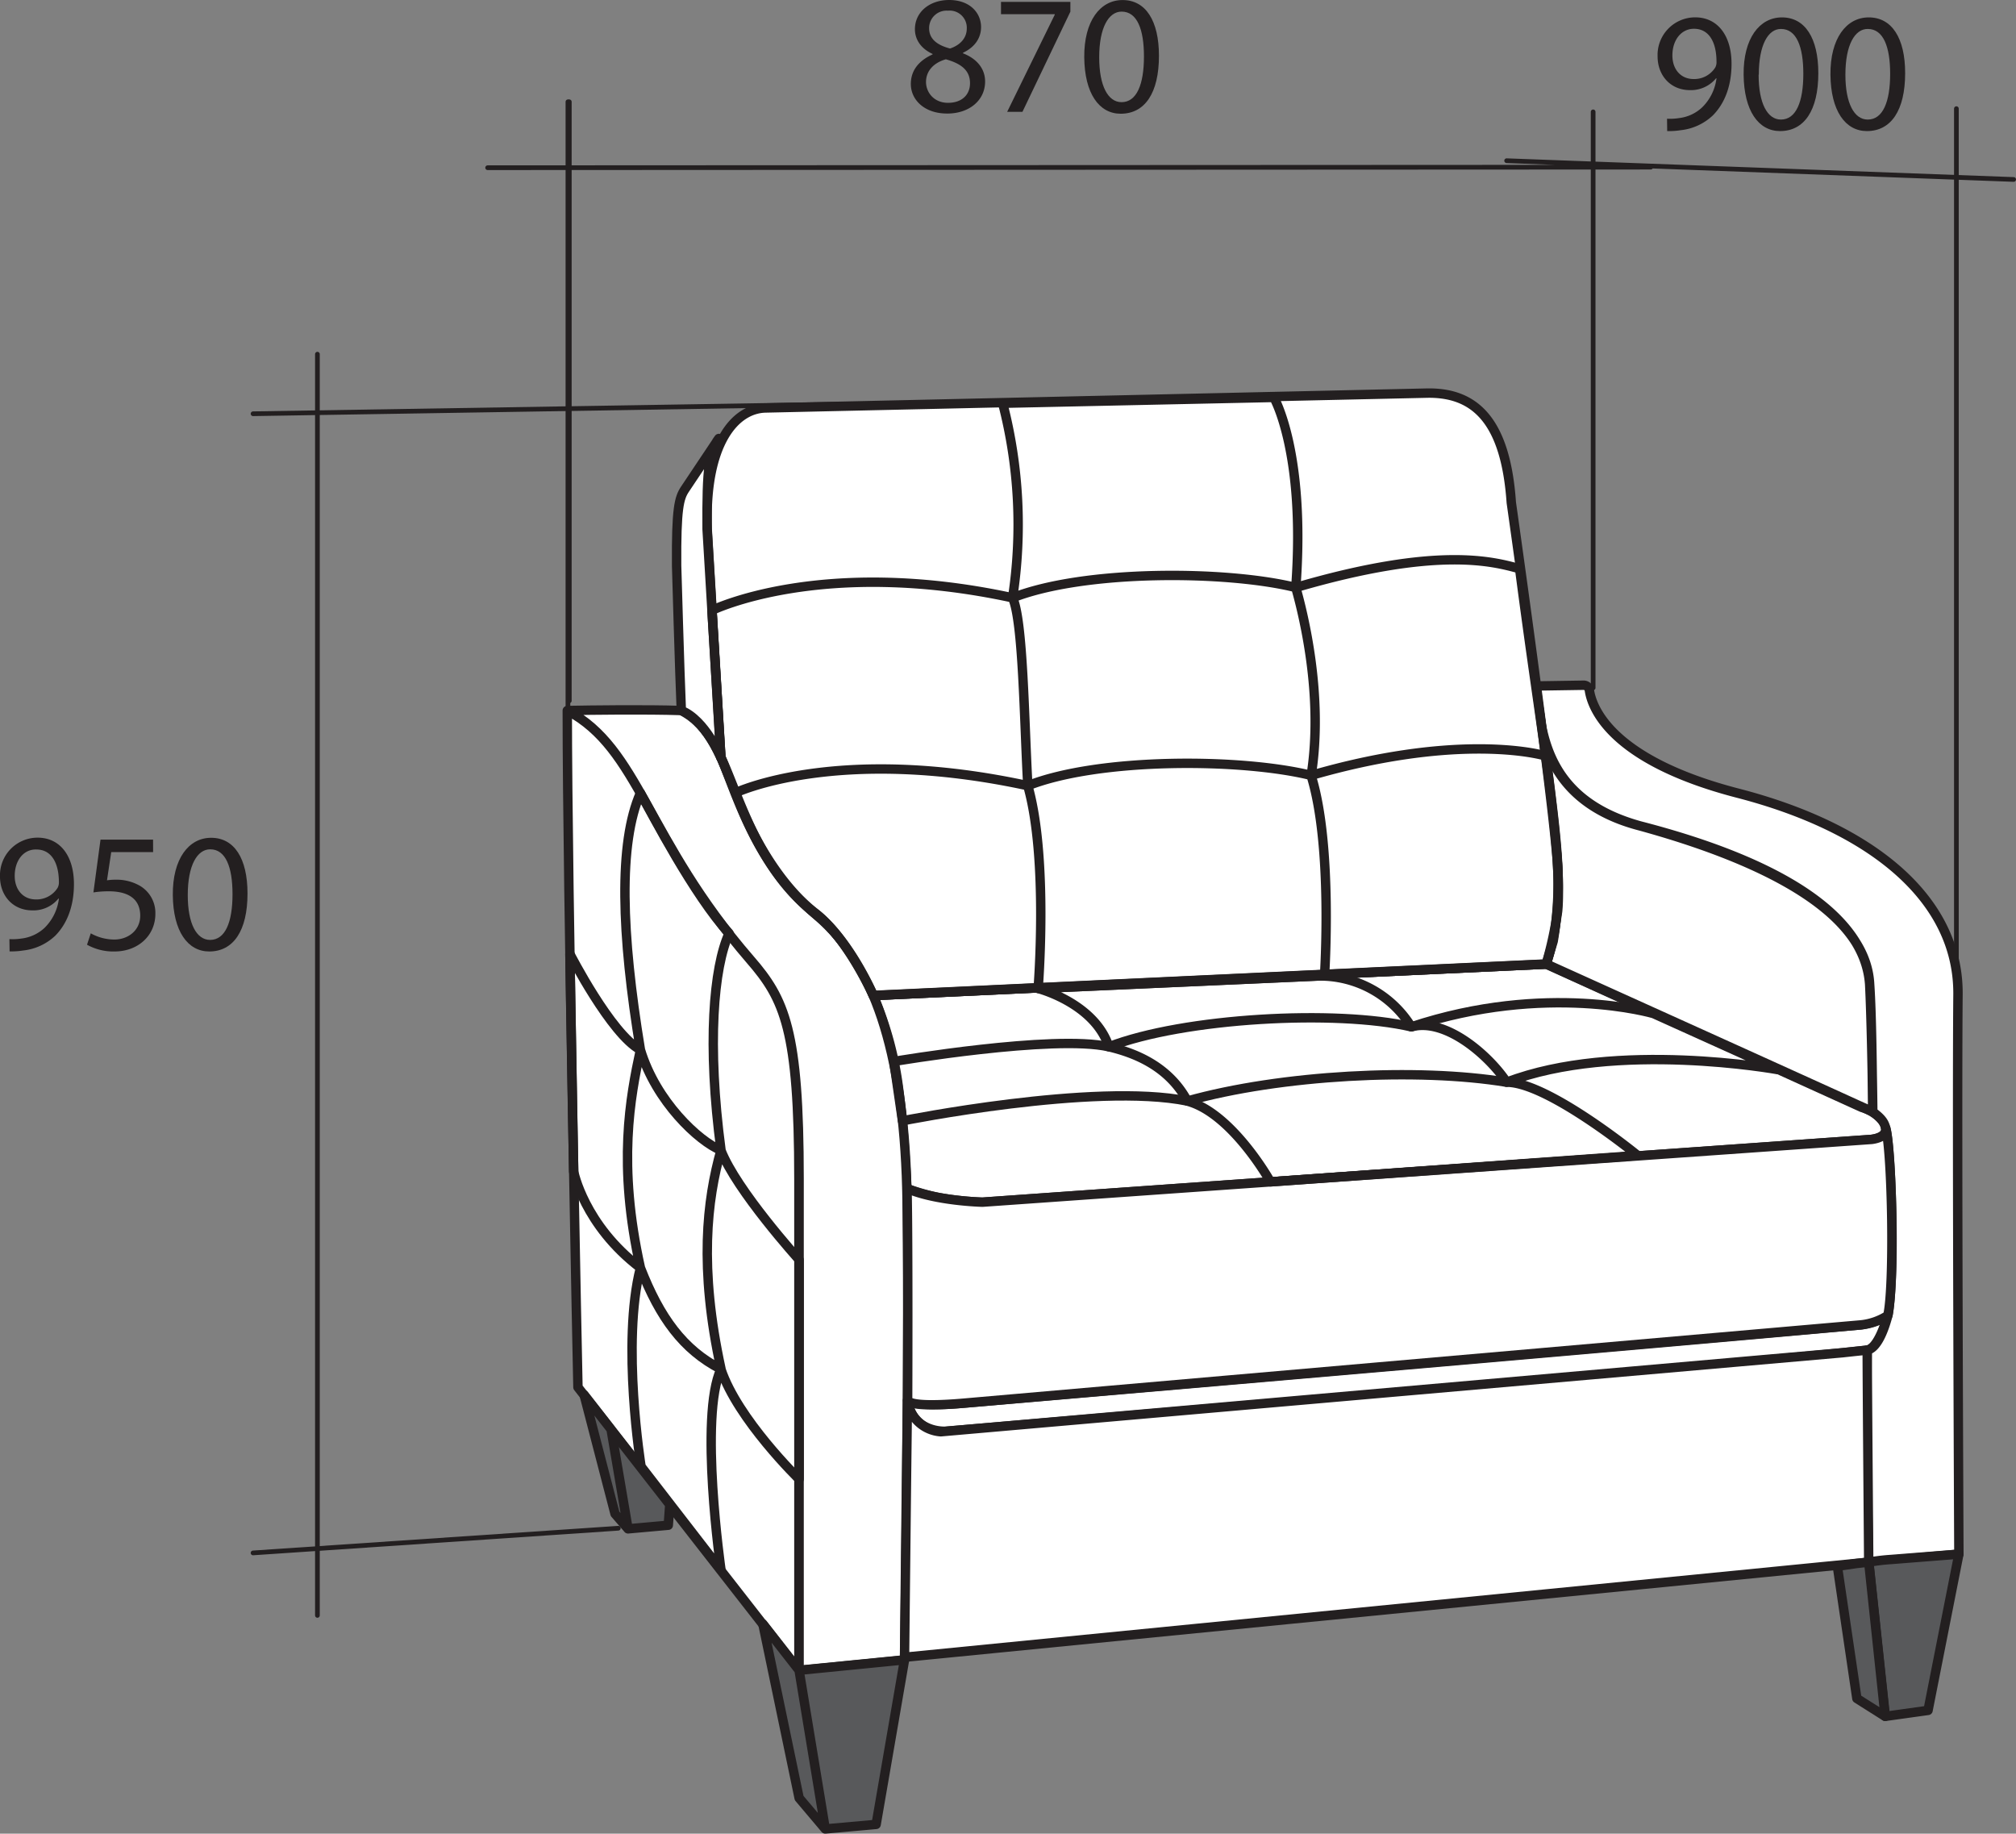
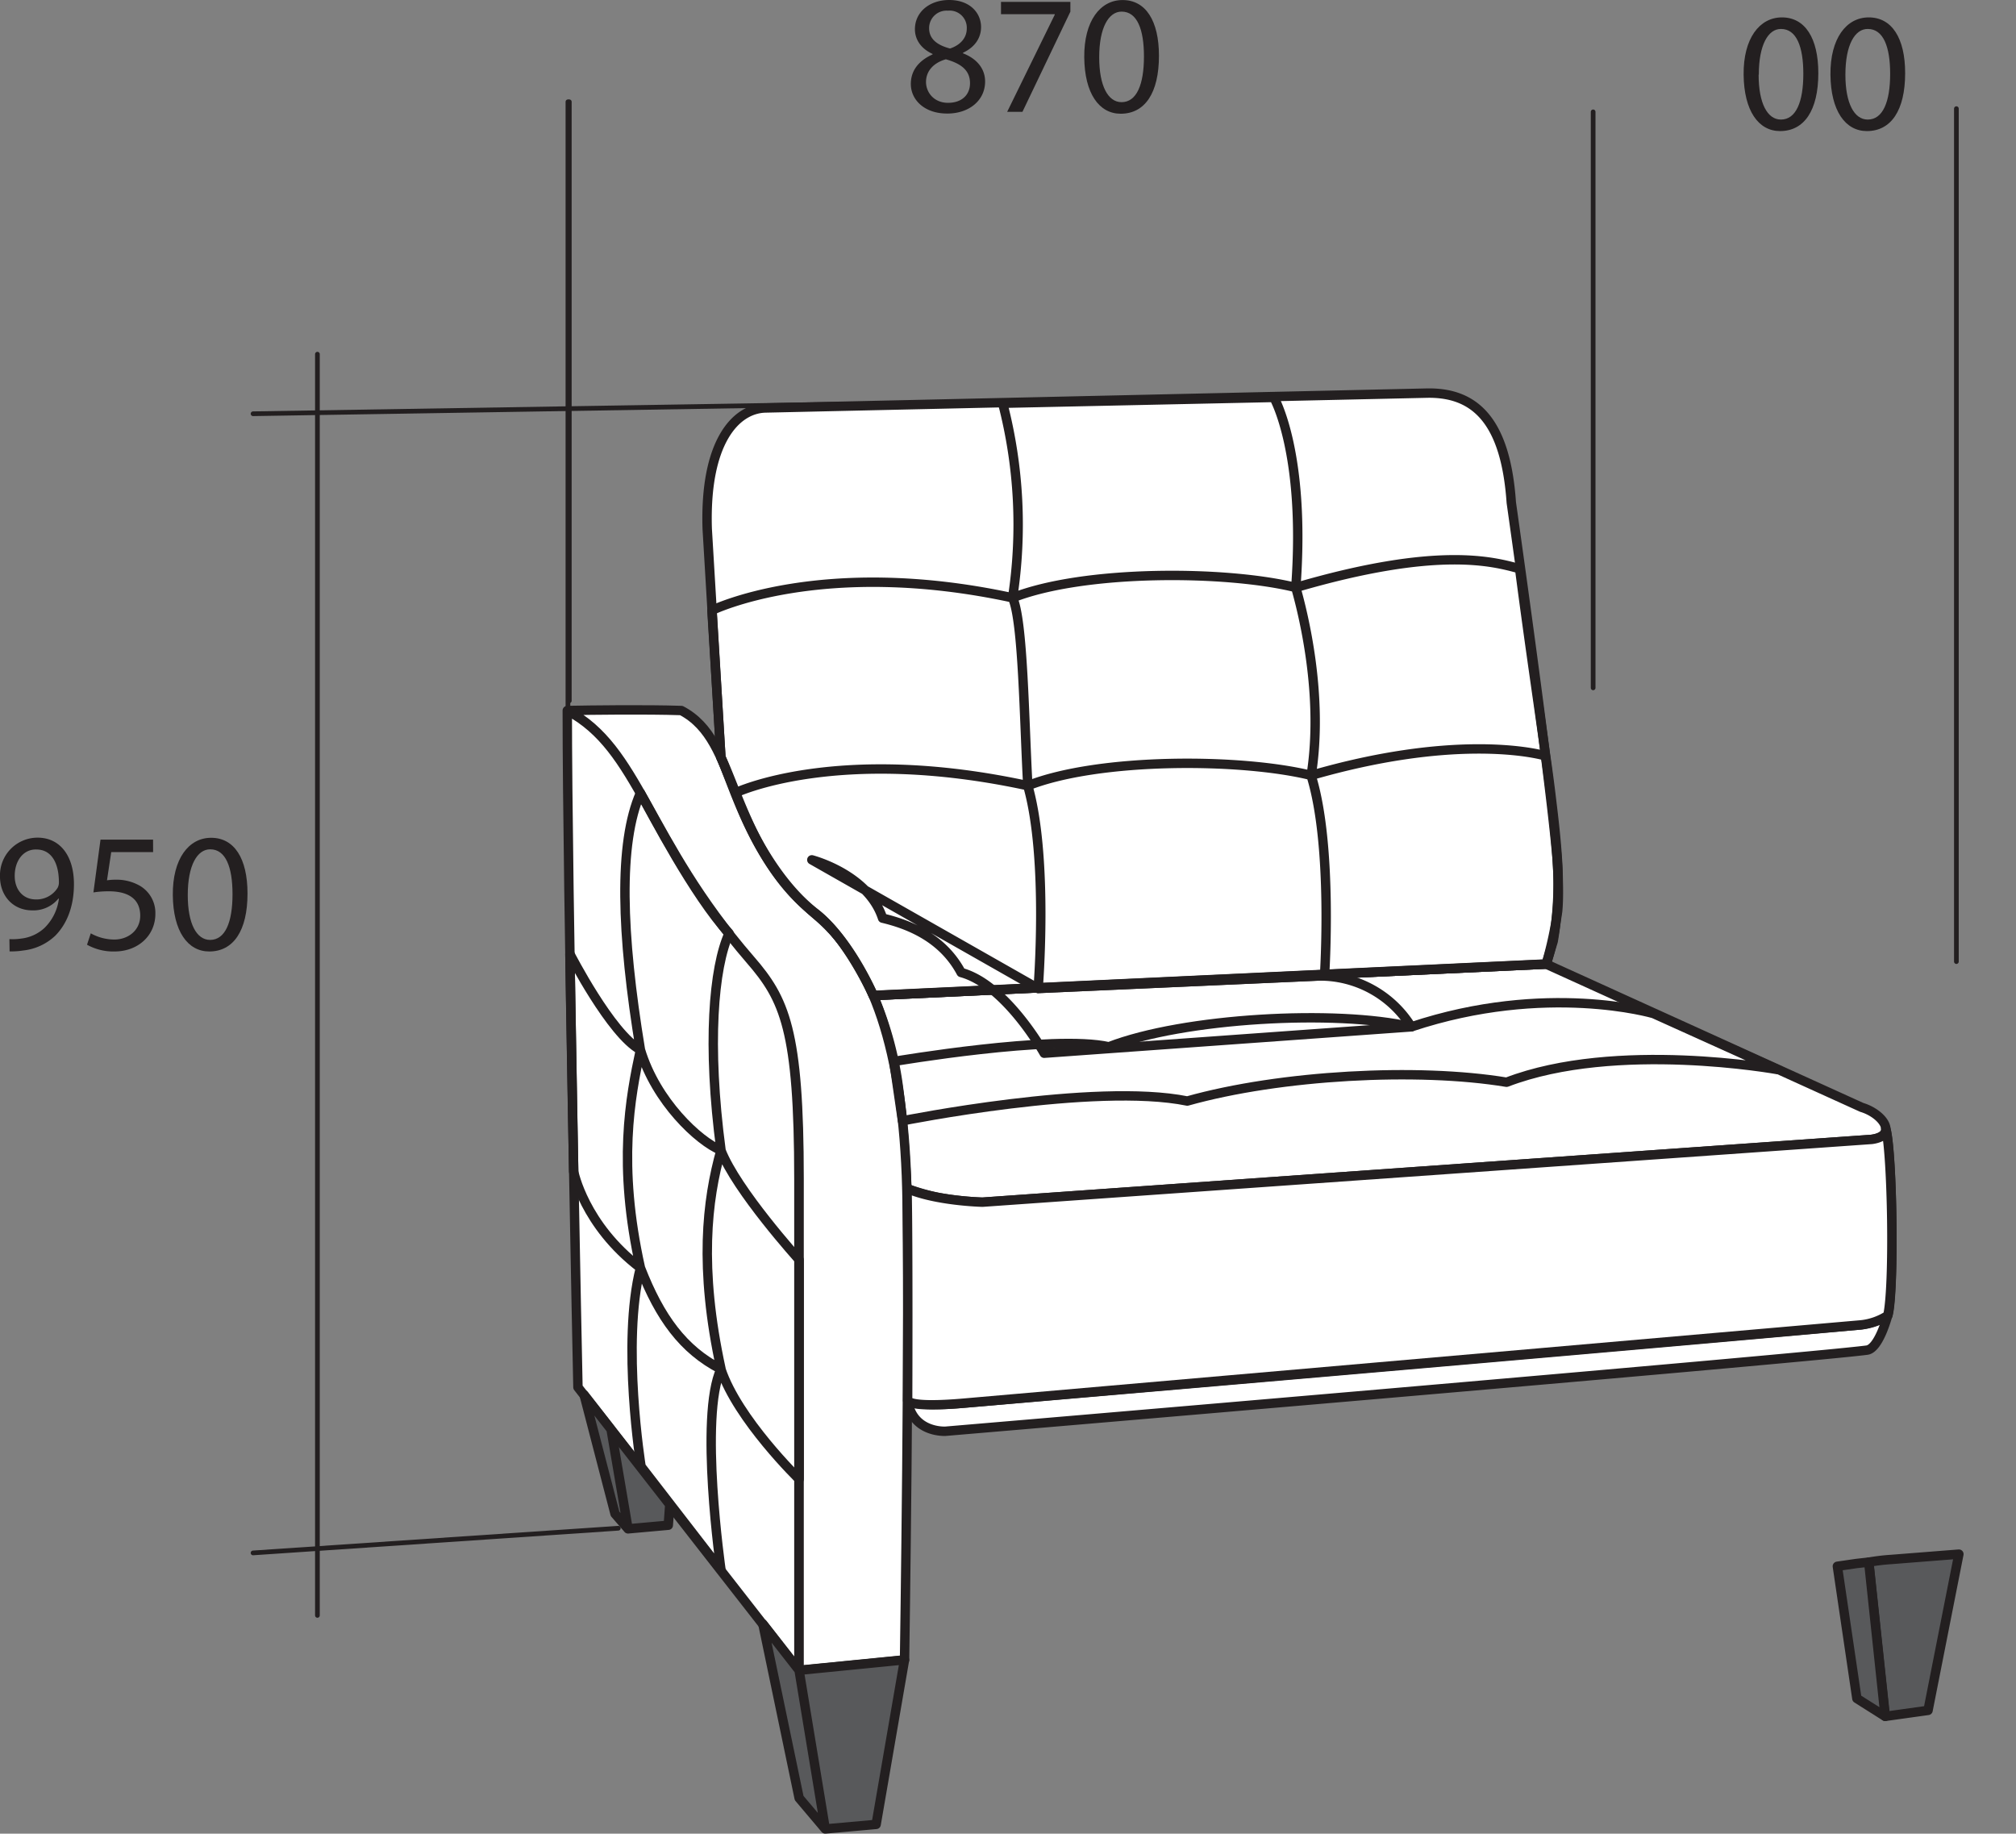
<svg xmlns="http://www.w3.org/2000/svg" viewBox="0 0 428.84 390">
  <rect x="0" y="0" width="428.84" height="390" fill="#808080" stroke="none" />
  <defs>
    <style>.cls-1,.cls-4{fill:#fff;}.cls-1,.cls-2,.cls-3,.cls-4,.cls-5{stroke:#231f20;stroke-linecap:round;stroke-linejoin:round;}.cls-1,.cls-2,.cls-3{stroke-width:2px;}.cls-2,.cls-5{fill:none;}.cls-3{fill:#58595b;}.cls-6{fill:#231f20;}</style>
  </defs>
  <title>Armchair</title>
  <g id="сиденье">
    <path class="cls-1" d="M353.87 327.57l189.13-13.35s3.39-.4 3-2.35c1.5 5.38 1.81 35.63.44 39.8a16.44 16.44 0 0 1-5.72 2l-190.72 16.64c-10.4.93-12.06-.55-12.06-.55s.13-33.14-.13-45.1c6.19 2.69 16.06 2.91 16.06 2.91zM337.77 324.66a48 48 0 0 0 16.1 2.91l188.84-13.33c6-.65 2.88-5.41-1.81-6.83l-67.12-30.47-143.14 6.69a74.52 74.52 0 0 1 5.46 20.46c1.24 9.38 1.67 20.57 1.67 20.57zM346 376.29s182.31-15.46 196-17.25c2.57-.33 4.41-7.37 4.41-7.37a15.45 15.45 0 0 1-5.72 2c-45.51 4.21-190.69 16.64-190.69 16.64-1.72.15-10.35.82-12.06-.55 1.06 6.96 8.06 6.53 8.06 6.53z" transform="translate(-144.87 -71.88)" />
  </g>
  <g id="подло">
    <path class="cls-1" d="M120.67 151.12c5.16-.1 16.6-.25 24.26 0 12.57 6.59 8.56 26 29.11 43.82 11.65 10.07 18.08 28.16 18.86 57.88.66 25.47-.49 100.25-.49 100.25l-22.43 2.22v-104.54c0-31.72-3.05-38.22-10.38-46.66-22.29-25.75-23.57-44.82-38.93-52.97zM120.67 151.12c0 37.06 2.27 143.94 2.27 143.94l47 60.24v-104.54c0-31.72-3.05-38.22-10.38-46.66-22.25-25.76-23.53-44.83-38.89-52.98z" />
-     <path class="cls-1" d="M471.51 217.78c1.34 8.12.84 23.88 22.26 29.77 23.85 6.56 48 17.28 48.81 33.69.33 6.48.57 18.59.67 27.13 2.19 1.59 2.47 2.48 2.77 3.5 1 3.4 2.15 29.18.49 39.59-.63 2.45-2.13 7.15-4.46 7.58-.24 22.34.32 45.09.32 45.09l19.19-1.7s-.44-92.37-.19-119c.19-20.3-18.25-35.45-46.79-42.84-27.33-7.07-31.12-18.38-31.62-21.91a1.23 1.23 0 0 0-1.23-1.06zM471.51 217.78c1.29 3.12-1.79 23.57 22.26 29.77 29.93 7.73 47.8 19.17 48.81 33.69.44 6.47.55 18.5.64 27 .32.25-.19 0-3.44-1.46-17.54-8-61.08-27.64-66-29.88a53.35 53.35 0 0 0 2.54-15.58c.43-10.11-4.81-43.54-4.81-43.54z" transform="translate(-144.87 -71.88)" />
  </g>
-   <path class="cls-1" d="M337.9 369.76a7.69 7.69 0 0 0 7.1 6.64l191.85-16.81s3.39-.38 5.21-.55c0 5.68.32 45.09.32 45.09l-205.1 20.23s.47-43.95.62-54.6z" transform="translate(-144.87 -71.88)" id="царга" />
  <g id="кант">
    <path class="cls-1" d="M353.87 327.57l189.13-13.35s3.4-.33 3-2.35c1.39 5.35 1.88 33.47.44 39.8a13 13 0 0 1-5.72 2l-190.72 16.64c-1.72.15-9.78.86-11.72-.27l-.34-.28s.13-33.14-.13-45.1c6.19 2.69 16.06 2.91 16.06 2.91zM298.22 232.93c-.71-11.75-2.91-48.55-2.91-48.55-.59-18.38 6-25.56 12.37-25.73l140.8-3.16c9.87-.16 16.65 5.51 17.87 23.28 0 0 7.83 55.18 9.55 73.63a71.34 71.34 0 0 1-.64 19.67l-1.48 4.87-143.14 6.69s-5.48-12.29-12.41-17.55c-12-9.14-16.13-24.84-20.01-33.15z" transform="translate(-144.87 -71.88)" />
-     <path class="cls-1" d="M144.93 151.12c-.37-8.58-1-30.78-1-30.78-.09-12.23.53-14.43 1.77-16.29l7.21-10.79c-2.06 2.69-2.59 6.19-2.5 19.28l2.91 48.55s-3.32-7.97-8.39-9.97z" />
  </g>
  <g id="подушка_верх">
    <path class="cls-2" d="M473.66 232.66s3.49 23 2.55 33a79.31 79.31 0 0 1-2.43 11.24l-143.14 6.69s-5-11.76-12.41-17.55c-11.22-8.83-16.92-25.53-16.92-25.53s21.53-10.31 62.2-1.52c15.21-6 45.42-5.85 60.26-2.19 29.46-8.53 46.53-5.09 49.89-4.14zM473.78 276.94l-143.14 6.69s-4.84-11.36-11.73-16.85c-13-10.36-17-25.2-20.69-33.85-.46-7.72-1.91-31.23-1.91-31.23s23.27-11.46 63.95-2.67c15.2-6 45.41-5.85 60.25-2.19 30.33-8.88 42-5.51 47.61-4 4.48 34.42 8.53 56 8.2 68.56a50.67 50.67 0 0 1-2.54 15.54zM358.16 157.65l57.68-1.24s6.81 11.64 4.67 40.43c1.47 5.17 6 22.86 3.26 40 4.68 15 2.85 42.57 2.85 42.57l-60.92 2.71s2.23-27.56-2.19-43.09c-.78-13.89-1-35.22-3.25-40a102.69 102.69 0 0 0-2.1-41.38z" transform="translate(-144.87 -71.88)" />
    <path class="cls-2" d="M190.13 225.76s34-5.79 45.74-3.12c15.95-6.17 48.35-7.95 64.34-4.24 28.75-9.56 51.53-2.82 51.53-2.82l26.39 11.91s-34.33-6.26-57.65 2.69c-18.88-3.13-48.07-1.57-67.92 4-19.71-4-60.59 4.21-60.59 4.21z" />
-     <path class="cls-2" d="M365.7 282.12l59.3-2.65a22.84 22.84 0 0 1 20.09 10.81c7.23-2 16.45 6 20.29 11.78 8.78 0 27.85 15.58 27.85 15.58l-78.1 5.61s-8.11-14.58-17.67-17.17c-4.1-7.66-11.57-10.33-16.71-11.56-3.05-9.32-15.05-12.4-15.05-12.4z" transform="translate(-144.87 -71.88)" />
+     <path class="cls-2" d="M365.7 282.12l59.3-2.65a22.84 22.84 0 0 1 20.09 10.81l-78.1 5.61s-8.11-14.58-17.67-17.17c-4.1-7.66-11.57-10.33-16.71-11.56-3.05-9.32-15.05-12.4-15.05-12.4z" transform="translate(-144.87 -71.88)" />
    <path class="cls-2" d="M136.23 168.67c-4.69 10.69-4.09 29.88 0 54.62-2.18 10.14-4.91 24.37 0 46.37-4.09 16.06.14 42.26.14 42.26l17 22s-4.7-32.63 0-42.76c-4.7-21.54-3-35.89 0-46.55-3-22.45-1.59-38.85 1.72-46.1-7.5-8.19-16.21-25.1-18.86-29.84zM121.23 202.9s8.76 17.07 15 20.39c3.31 11 12.42 19.45 17.12 21.36 3.28 8.51 16.64 23.28 16.64 23.28v46.67s-13.1-12.72-16.64-23.4c-8-4.11-13-10.95-17.12-21.54-12-9.13-14.2-20.48-14.2-20.48z" />
  </g>
  <g id="опора">
    <path class="cls-3" d="M561.56 402.43l-6.56 33.23-9.09 1.27-3.5-32.8a44.5 44.5 0 0 1 4.79-.57z" transform="translate(-144.87 -71.88)" />
    <path class="cls-3" d="M394.99 361.25l6.01 3.8-3.49-32.8-2.6.29-4.07.59 4.15 28.12zM192.41 353.03l-6.04 35-10.82.97-5.57-33.75 22.43-2.22zM175.55 389l-5.56-6.58-7.72-37.05 7.71 9.88 5.57 33.75zM142.16 324.4l-8.57.77-3.6-21.15 12.48 16-.31 4.38zM133.6 325.17l-2.77-3.2-6.58-25.31 5.75 7.36 3.6 21.15z" />
  </g>
  <g id="разм">
    <path class="cls-4" d="M120.81 153.05v-131.4M416.16 204.52v-181.41M338.89 146.3v-122.51" />
-     <path class="cls-5" d="M103.73 35.67l247.41-.12M320.49 34.18l107.85 3.99" />
    <path class="cls-6" d="M338.62 89.74c0-2.94 1.77-5 4.62-6.28v-.11c-2.62-1.21-3.75-3.21-3.75-5.25 0-3.69 3.15-6.22 7.27-6.22 4.52 0 6.8 2.83 6.8 5.75 0 2-1 4.13-3.84 5.47v.12c2.9 1.13 4.7 3.22 4.7 6 0 4.08-3.48 6.81-8 6.81-4.84.04-7.8-2.87-7.8-6.29zm12.59-.16c0-2.82-2-4.2-5.14-5.09-2.73.78-4.22 2.6-4.22 4.82s1.69 4.44 4.68 4.44 4.68-1.75 4.68-4.17zm-8.7-11.7c0 2.34 1.77 3.61 4.45 4.32 2-.66 3.56-2.11 3.56-4.25a3.64 3.64 0 0 0-4-3.8 3.71 3.71 0 0 0-4.01 3.73z" transform="translate(-144.87 -71.88)" />
    <path class="cls-6" d="M227.69.4v2.08l-10.2 21.31h-3.25l10.13-20.67v-.1h-11.44v-2.62zM246.53 11.86c0 7.94-3 12.33-8.14 12.33-4.57 0-7.68-4.28-7.75-12s3.39-12.18 8.14-12.18c4.93-.01 7.75 4.4 7.75 11.85zm-12.71.33c0 6.1 1.88 9.54 4.75 9.54 3.23 0 4.77-3.77 4.77-9.73 0-5.77-1.46-9.53-4.75-9.53-2.75 0-4.77 3.38-4.77 9.72z" />
-     <path class="cls-6" d="M499.48 97.13a12.44 12.44 0 0 0 2.52-.13 8.64 8.64 0 0 0 4.91-2.25 10.43 10.43 0 0 0 3.09-6.22h-.09a6.92 6.92 0 0 1-5.54 2.52c-4.2 0-6.9-3.17-6.9-7.18a8 8 0 0 1 8-8.3c4.77 0 7.73 3.88 7.73 9.88 0 5.14-1.73 8.73-4 11a11.74 11.74 0 0 1-6.8 3.12 16 16 0 0 1-2.89.19zm1.14-13.44c0 2.91 1.76 5 4.51 5a5.27 5.27 0 0 0 4.61-2.46 2.34 2.34 0 0 0 .26-1.23c0-4-1.49-7-4.8-7-2.68 0-4.59 2.38-4.58 5.69z" transform="translate(-144.87 -71.88)" />
    <path class="cls-6" d="M386.79 15.55c0 7.94-3 12.33-8.14 12.33-4.57 0-7.67-4.28-7.75-12s3.39-12.18 8.14-12.18c4.93-.01 7.75 4.42 7.75 11.85zm-12.7.33c0 6.1 1.87 9.55 4.74 9.55 3.23 0 4.77-3.78 4.77-9.74 0-5.77-1.46-9.53-4.74-9.53-2.73-.04-4.73 3.38-4.73 9.72zM405.26 15.55c0 7.94-3 12.33-8.14 12.33-4.57 0-7.68-4.28-7.75-12s3.39-12.18 8.14-12.18c4.93-.01 7.75 4.42 7.75 11.85zm-12.71.33c0 6.1 1.88 9.55 4.75 9.55 3.23 0 4.77-3.78 4.77-9.74 0-5.77-1.46-9.53-4.75-9.53-2.75-.04-4.77 3.38-4.77 9.72z" />
    <path class="cls-5" d="M121.1 149.05v-127.4" />
    <path class="cls-4" d="M120.83 193.05M67.52 343.58v-268.25" />
    <path class="cls-5" d="M53.83 88l127.13-2.06M53.83 330.29l77.69-5.25" />
    <path class="cls-6" d="M146.87 271.62a12.46 12.46 0 0 0 2.54-.12 8.7 8.7 0 0 0 4.91-2.25 10.48 10.48 0 0 0 3.08-6.25h-.1a6.88 6.88 0 0 1-5.53 2.51c-4.2 0-6.9-3.17-6.9-7.17a8 8 0 0 1 8-8.3c4.77 0 7.73 3.87 7.73 9.88 0 5.13-1.73 8.72-4 11a11.74 11.74 0 0 1-6.8 3.12 16 16 0 0 1-2.89.19zm1.13-13.44c0 2.91 1.76 5 4.51 5a5.29 5.29 0 0 0 4.61-2.46 2.35 2.35 0 0 0 .28-1.16c0-4-1.49-7-4.8-7-2.69-.08-4.6 2.3-4.6 5.62zM177.44 253.11h-8.91l-.9 6a13 13 0 0 1 1.9-.13 10 10 0 0 1 5.05 1.27 6.69 6.69 0 0 1 3.34 6c0 4.57-3.63 8-8.71 8a11.48 11.48 0 0 1-5.83-1.44l.8-2.42a10.34 10.34 0 0 0 5 1.32c3 0 5.54-2 5.52-5.11s-2-5.15-6.71-5.15a21 21 0 0 0-3.25.24l1.51-11.23h11.18z" transform="translate(-144.87 -71.88)" />
    <path class="cls-6" d="M52.65 190.04c0 7.93-3 12.33-8.14 12.33-4.57 0-7.68-4.28-7.75-12s3.39-12.18 8.14-12.18c4.93-.01 7.75 4.39 7.75 11.85zm-12.71.33c0 6.1 1.87 9.54 4.75 9.54 3.23 0 4.77-3.77 4.77-9.73 0-5.78-1.46-9.54-4.75-9.54-2.75 0-4.77 3.39-4.77 9.73z" />
  </g>
</svg>